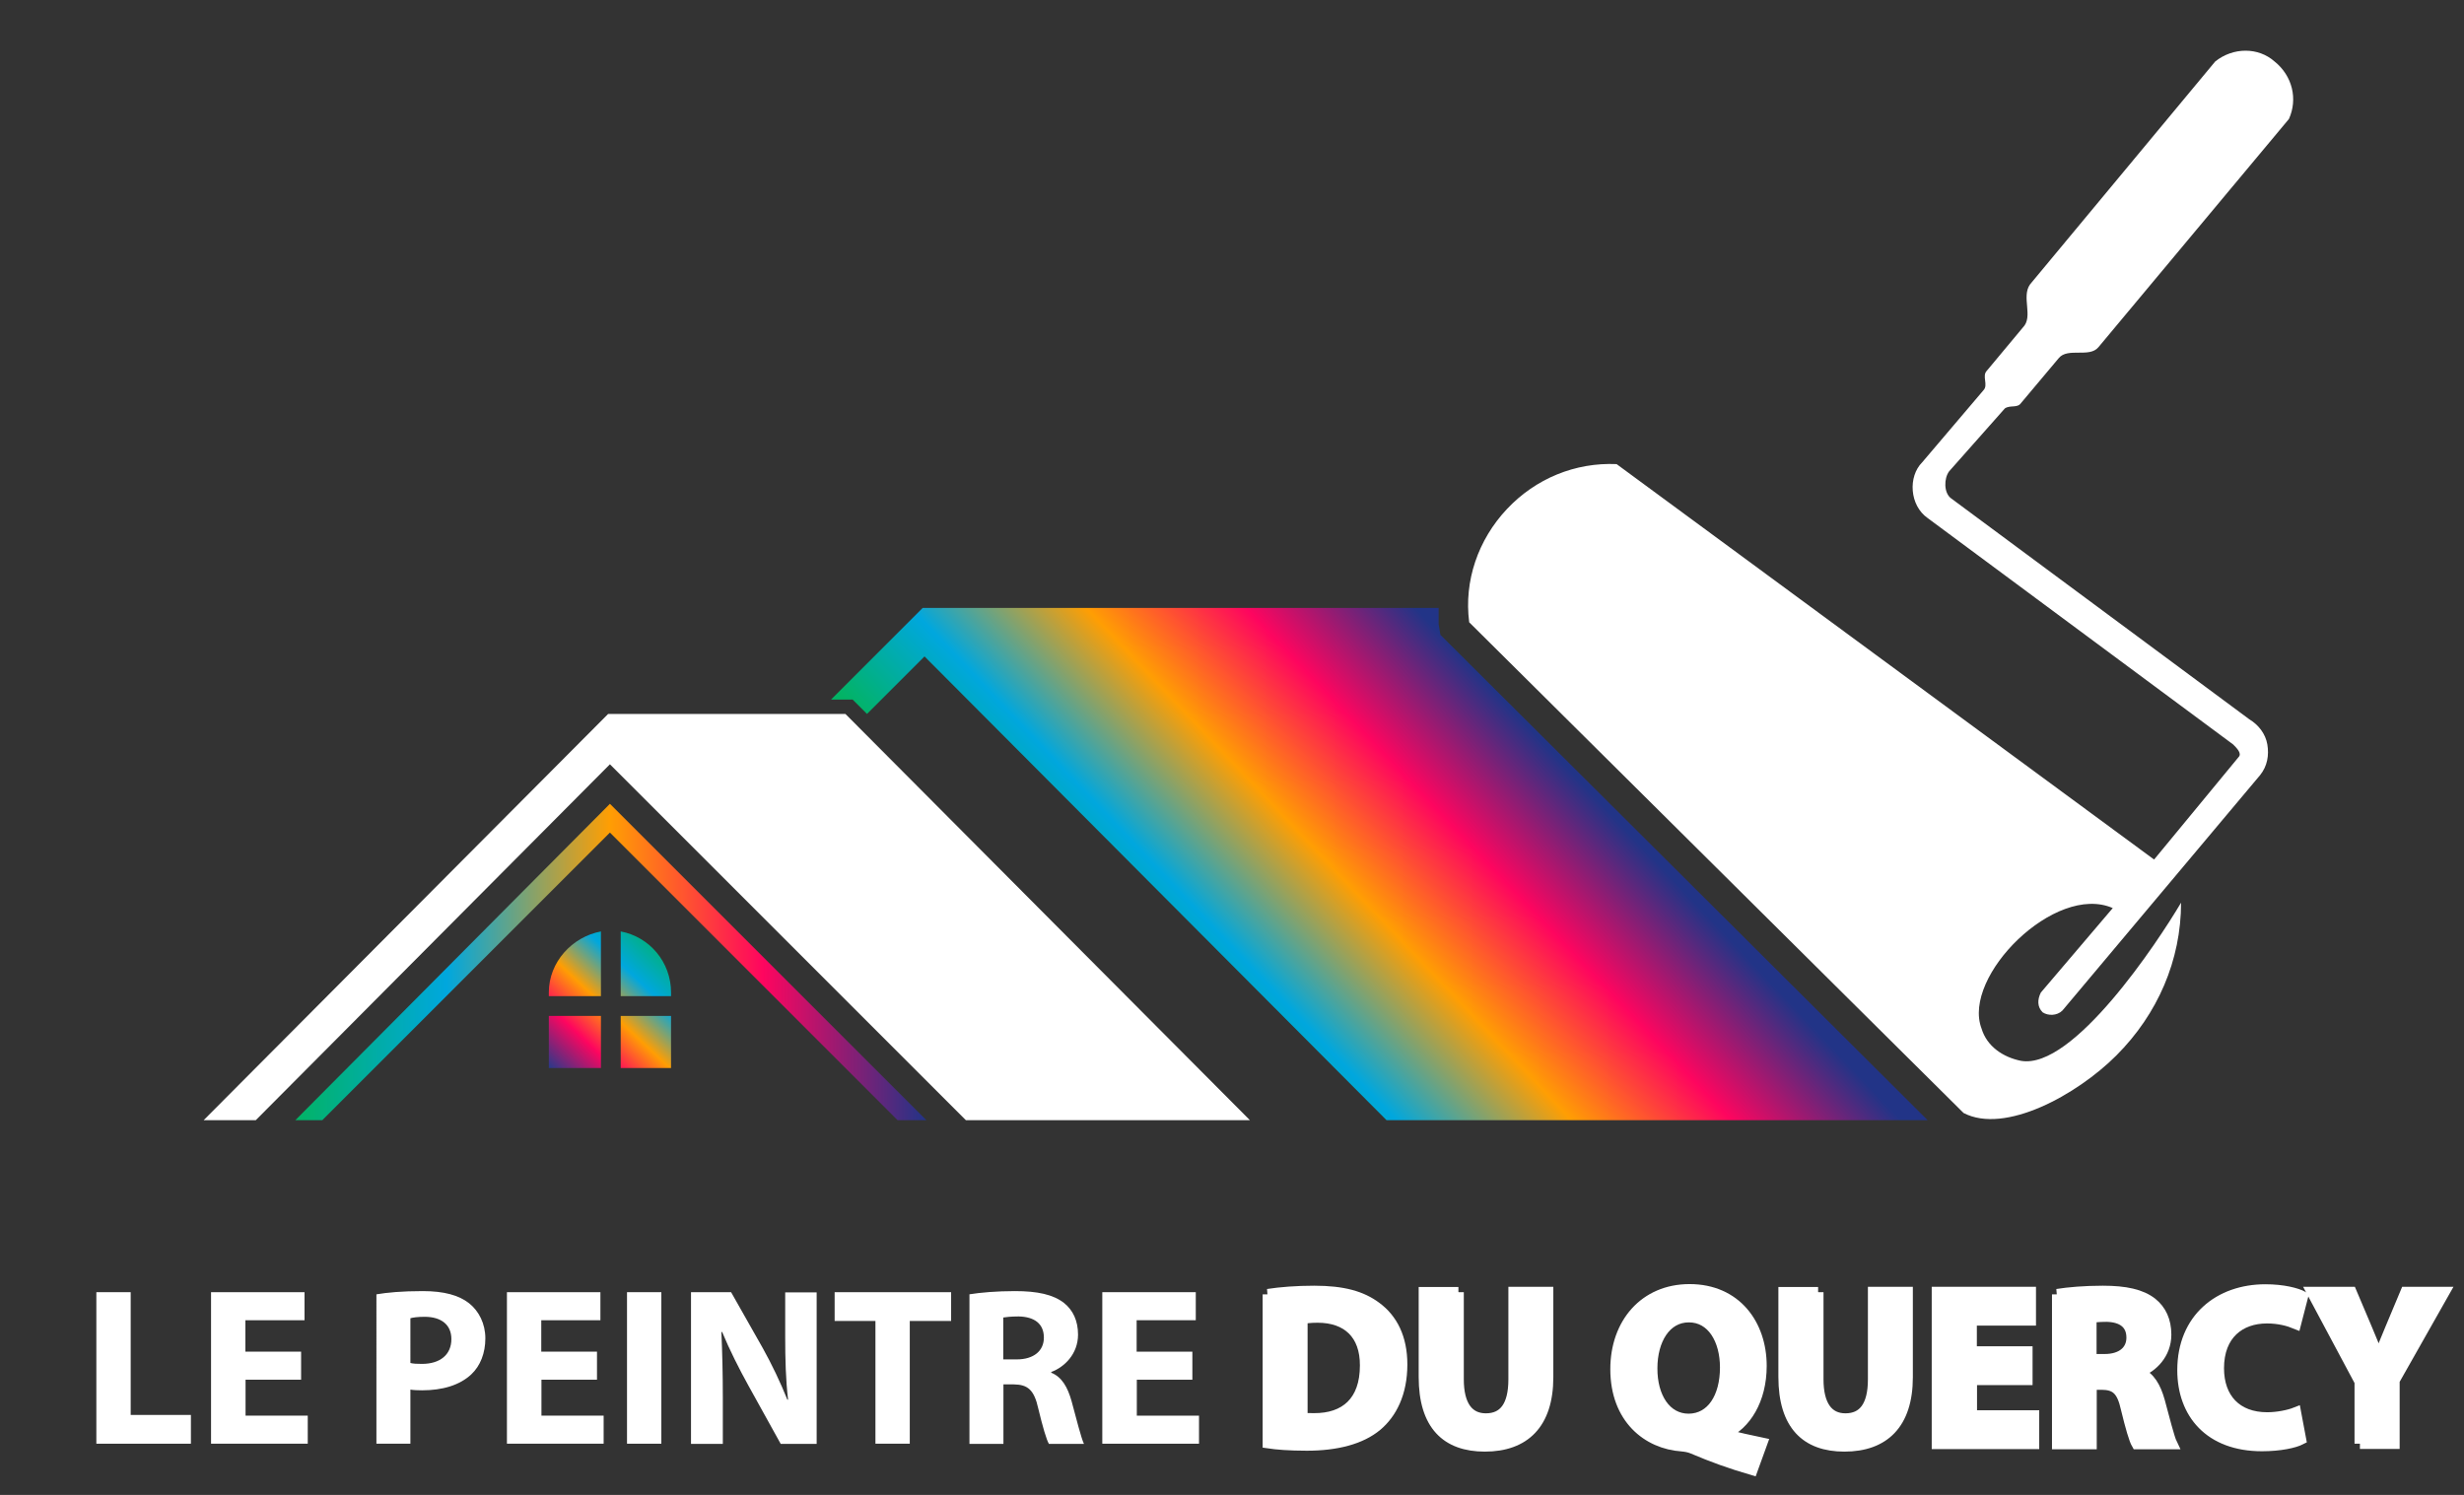
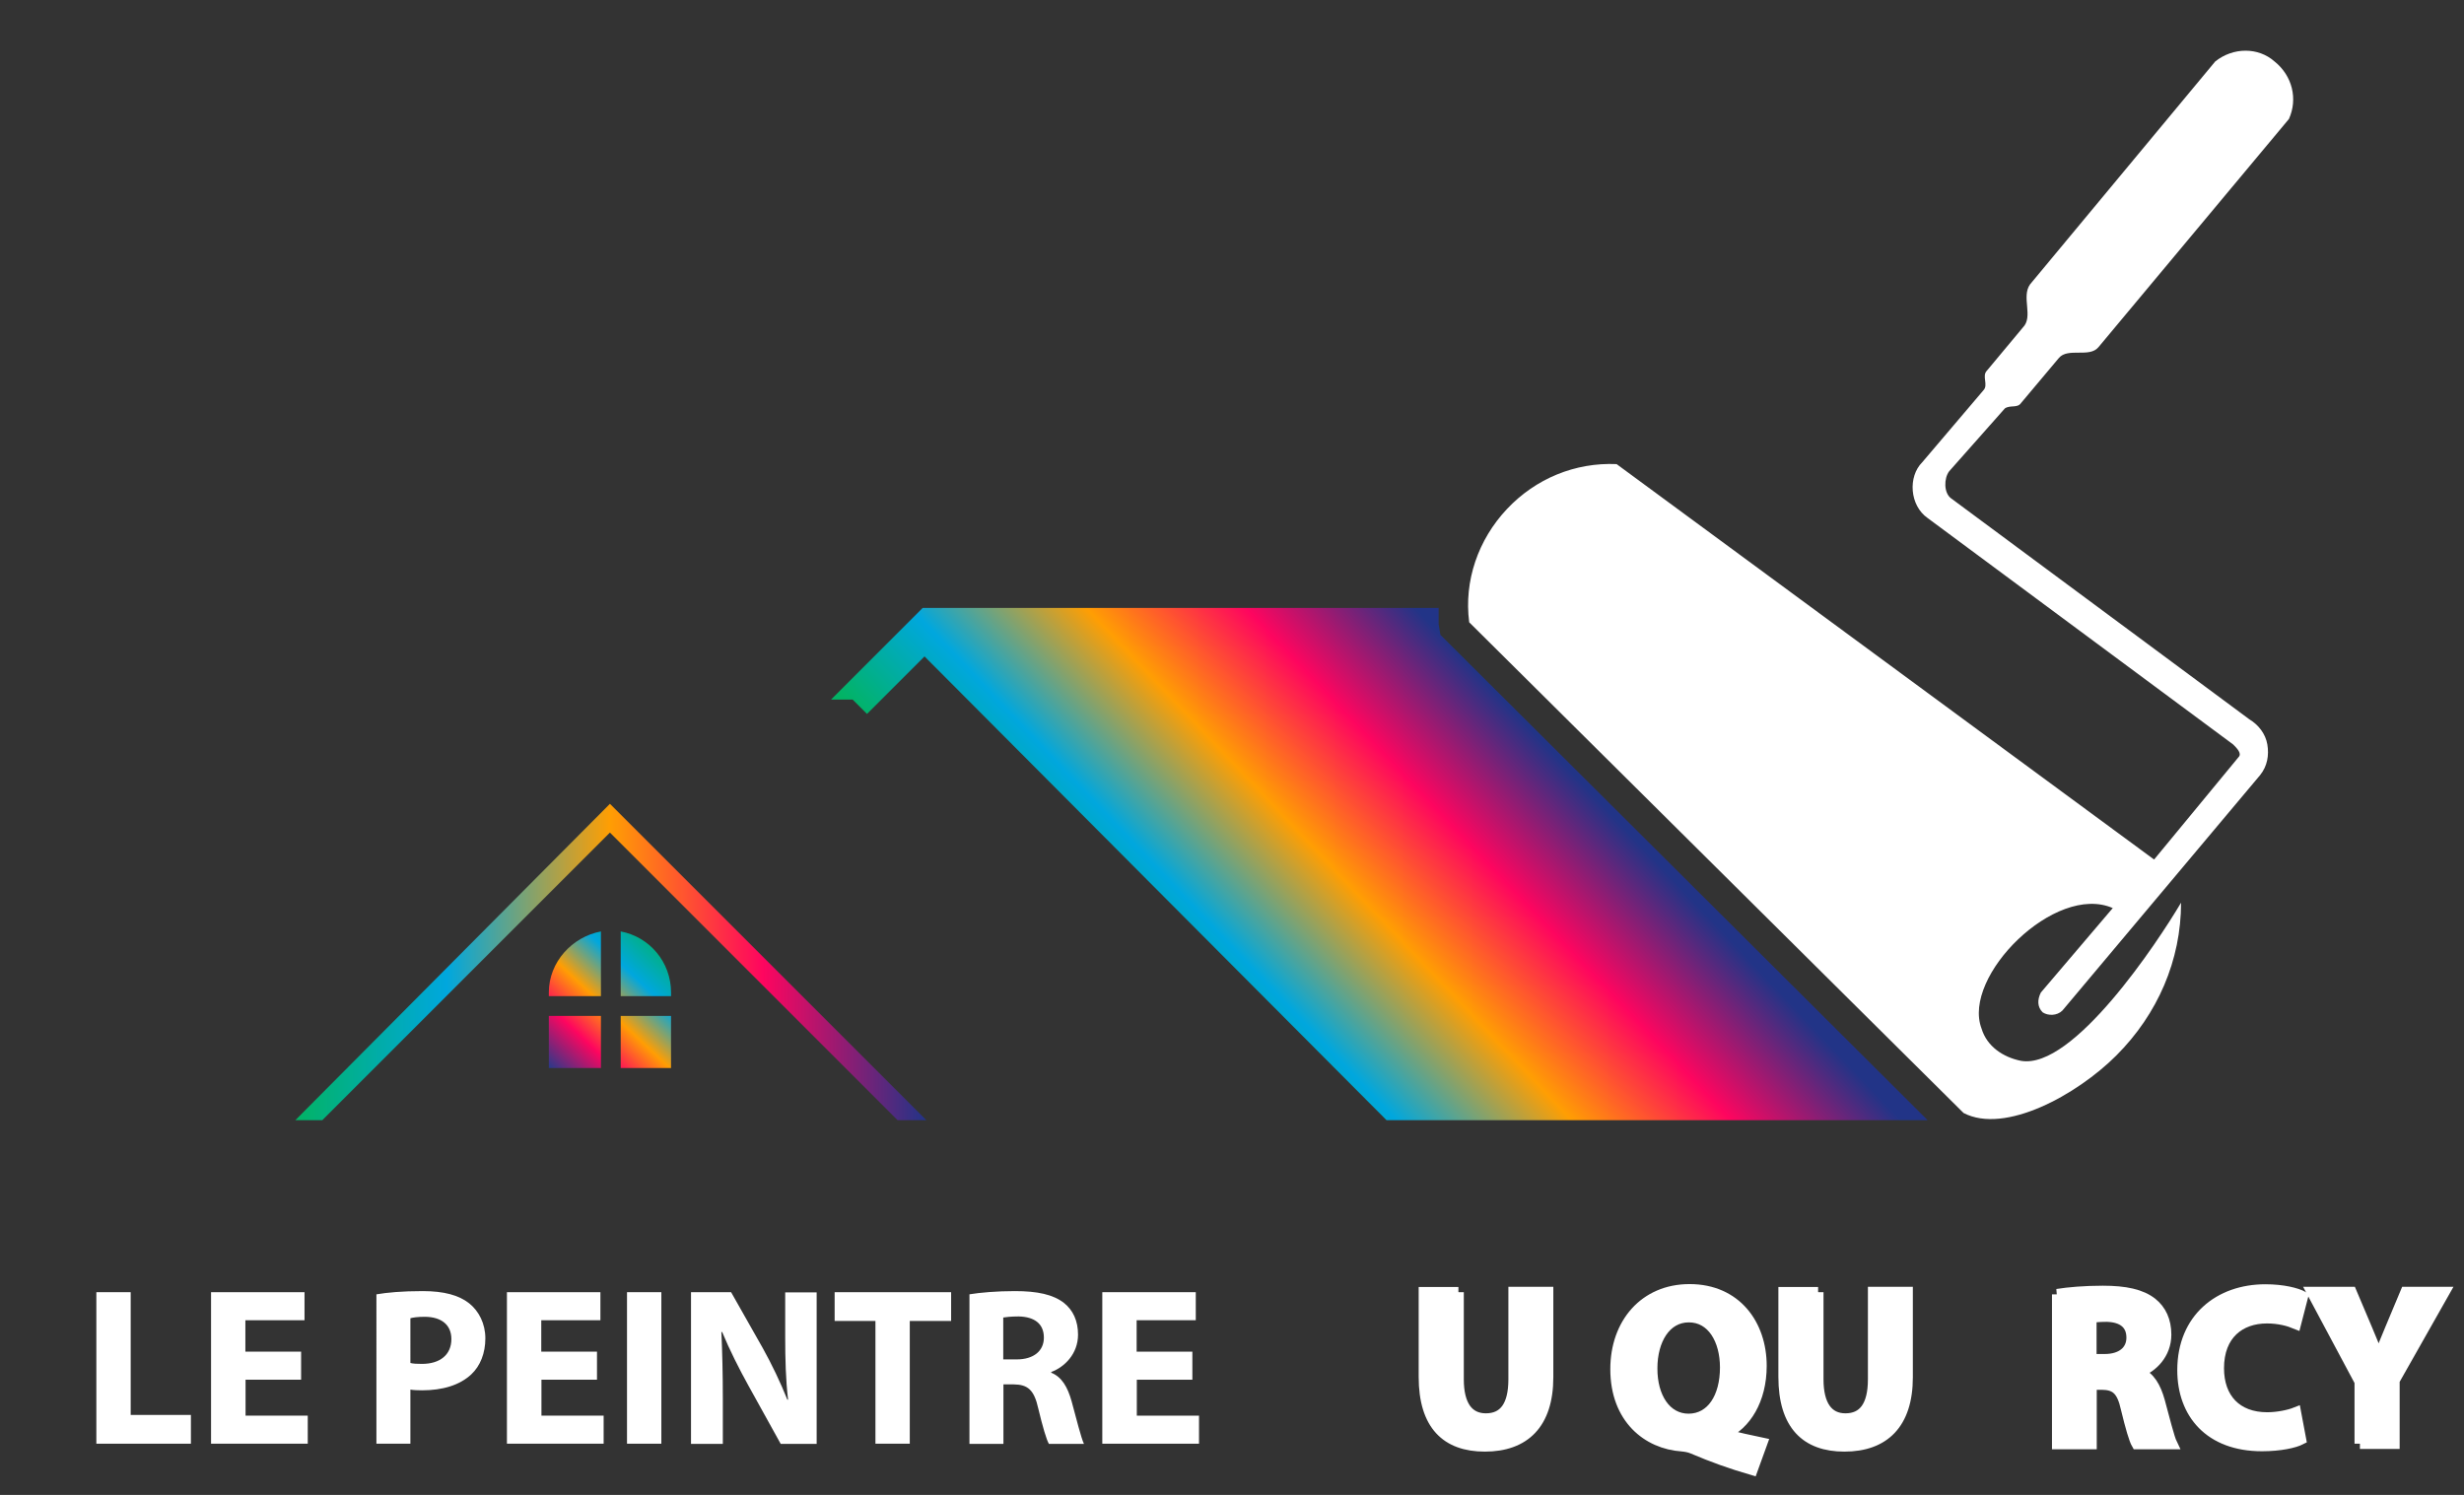
<svg xmlns="http://www.w3.org/2000/svg" version="1.1" id="Layer_1" x="0px" y="0px" width="1370.7px" height="831.7px" viewBox="0 0 1370.7 831.7" enable-background="new 0 0 1370.7 831.7" xml:space="preserve">
  <rect x="0" y="0" width="1370.7" height="831.7" fill="#333333" stroke="none" />
  <linearGradient id="SVGID_1_" gradientUnits="userSpaceOnUse" x1="-645.434" y1="2815.37" x2="646.069" y2="2826.11" gradientTransform="matrix(1 0 0 -1 694 3694.488)">
    <stop offset="0" style="stop-color:#283989" />
    <stop offset="0.259" style="stop-color:#FE055F" />
    <stop offset="0.478" style="stop-color:#FF9E03" />
    <stop offset="0.722" style="stop-color:#00A7DE" />
    <stop offset="1" style="stop-color:#02B365" />
  </linearGradient>
-   <path display="none" fill="url(#SVGID_1_)" d="M392.3,885.2c0-11-8-15-17-17c-3-1-10-2-12-5c0-1,0-1,0-2c0-4,4-5,7-5c5,0,10,2,14,5  l6-9c-6-5-12-7-20-7c-10,0-19,6-19,17s8,14,18,17c4,1,11,2,11,7c0,4-4,5-8,5c-6,0-11-3-16-7l-7,9c6,6,14,9,23,9  C383.3,902.2,392.3,896.2,392.3,885.2z M486.3,901.2v-11h-30v-11h26v-11h-26v-11h30v-11h-42v55H486.3z M586.3,901.2l-13-20  c7-3,11-9,11-17c0-12-8-18-20-18h-25v55h12v-18h9l12,18H586.3z M572.3,865.2c0,5-4,8-9,8h-12v-16h12  C568.3,857.2,572.3,859.2,572.3,865.2z M687.3,846.2h-13l-14,39l-14-39h-14l23,55h10L687.3,846.2z M750.3,901.2v-55h-12v55H750.3z   M854.3,892.2l-8-8c-4,4-8,7-14,7c-10,0-16-8-16-18c0-9,6-17,16-17c6,0,10,3,14,6l8-8c-7-7-14-9-22-9c-16,0-29,12-29,28s12,29,28,29  C841.3,902.2,847.3,899.2,854.3,892.2z M947.3,901.2v-11h-30v-11h26v-11h-26v-11h30v-11h-42v55H947.3z M1039.3,885.2  c0-11-8-15-17-17c-4-1-12-2-12-7c0-4,4-5,7-5c5,0,10,2,14,5l7-9c-6-5-13-7-21-7c-10,0-19,6-19,17s9,14,18,17c4,1,11,2,11,7  c0,4-4,5-8,5c-6,0-11-3-16-7l-7,9c6,6,15,9,23,9C1030.3,902.2,1039.3,896.2,1039.3,885.2z" />
  <g>
    <path fill-rule="evenodd" clip-rule="evenodd" fill="#FFFFFF" d="M1198.3,478.2l-299-220c-23-1-45,8-61,25s-24,40-21,63l275,273   c23,12,63-10,85-32c23-23,36-53,36-85c-13,22-60,93-89,88c-10-2-19-8-22-18c-11-29,41-81,73-67l-40,47c-2,4-2,8,1,11c3,2,8,2,11-1   l110-131c4-5,5-11,4-17s-5-11-10-14l-166-123c-4-3-4-11-1-15l31-35c3-2,7,0,9-3l21-25c5-6,17,0,22-6l106-127c5-11,2-24-8-32   c-9-8-23-8-33,0l-103,124c-5,7,2,18-4,24l-20,24c-3,3,1,8-2,11l-34,40c-8,8-7,24,3,31l170,126c2,2,5,5,3,7L1198.3,478.2z" />
-     <polygon fill-rule="evenodd" clip-rule="evenodd" fill="#FFFFFF" points="537.3,623.2 695.3,623.2 470.3,397.2 338.3,397.2    113.3,623.2 142.3,623.2 339.3,425.2  " />
    <linearGradient id="SVGID_2_" gradientUnits="userSpaceOnUse" x1="-178.683" y1="3159.244" x2="-529.258" y2="3159.244" gradientTransform="matrix(1 0 0 -1 694 3694.488)">
      <stop offset="0" style="stop-color:#223487" />
      <stop offset="0.259" style="stop-color:#FE055F" />
      <stop offset="0.502" style="stop-color:#FF9E03" />
      <stop offset="0.761" style="stop-color:#00A7DE" />
      <stop offset="1" style="stop-color:#02B365" />
    </linearGradient>
    <polygon fill-rule="evenodd" clip-rule="evenodd" fill="url(#SVGID_2_)" points="179.3,623.2 339.3,463.2 499.3,623.2 515.3,623.2    339.3,447.2 164.3,623.2  " />
    <linearGradient id="SVGID_3_" gradientUnits="userSpaceOnUse" x1="-384.426" y1="3096.381" x2="-318.26" y2="3166.467" gradientTransform="matrix(1 0 0 -1 694 3694.488)">
      <stop offset="0" style="stop-color:#283989" />
      <stop offset="0.259" style="stop-color:#FE055F" />
      <stop offset="0.478" style="stop-color:#FF9E03" />
      <stop offset="0.722" style="stop-color:#00A7DE" />
      <stop offset="1" style="stop-color:#02B365" />
    </linearGradient>
    <path fill-rule="evenodd" clip-rule="evenodd" fill="url(#SVGID_3_)" d="M345.3,518.2c16,3,28,17,28,34v2h-28V518.2z M373.3,565.2   v29h-28v-29H373.3z M334.3,594.2h-29v-29h29V594.2z M305.3,554.2v-2c0-17,13-31,29-34v36H305.3z" />
    <linearGradient id="SVGID_4_" gradientUnits="userSpaceOnUse" x1="167.202" y1="3278.585" x2="-25.186" y2="3096.167" gradientTransform="matrix(1 0 0 -1 694 3694.488)">
      <stop offset="0" style="stop-color:#223487" />
      <stop offset="0.259" style="stop-color:#FE055F" />
      <stop offset="0.502" style="stop-color:#FF9E03" />
      <stop offset="0.769" style="stop-color:#00A7DE" />
      <stop offset="1" style="stop-color:#02B365" />
    </linearGradient>
    <path fill-rule="evenodd" clip-rule="evenodd" fill="url(#SVGID_4_)" d="M514.3,365.2l257,258h301l-271-270l-1-6c0-3,0-6,0-9h-287   l-51,51h12l8,8L514.3,365.2z" />
  </g>
  <path fill="#FFFFFF" d="M53.6,718.9h19.1v68.3h33.5v16H53.6V718.9z" />
  <path fill="#FFFFFF" d="M167.6,767.6h-31v20h34.6v15.6h-53.8v-84.3h52v15.6h-32.9v17.5h31V767.6z" />
  <path fill="#FFFFFF" d="M209.4,720.1c5.9-1,14.1-1.8,25.8-1.8c11.8,0,20.1,2.3,25.8,6.8c5.4,4.3,9,11.3,9,19.5s-2.8,15.3-7.8,20  c-6.5,6.1-16.1,8.9-27.4,8.9c-2.5,0-4.8-0.1-6.5-0.4v30.1h-18.9V720.1z M228.3,758.3c1.6,0.4,3.6,0.5,6.4,0.5  c10.1,0,16.4-5.1,16.4-13.8c0-7.8-5.4-12.4-14.9-12.4c-3.9,0-6.5,0.4-7.9,0.8V758.3z" />
  <path fill="#FFFFFF" d="M332.2,767.6h-31v20h34.6v15.6h-53.8v-84.3h52v15.6h-32.9v17.5h31V767.6z" />
  <path fill="#FFFFFF" d="M367.9,718.9v84.3h-19.1v-84.3H367.9z" />
  <path fill="#FFFFFF" d="M384.4,803.2v-84.3h22.3l17.5,30.9c5,8.9,10,19.4,13.8,28.9h0.4c-1.3-11.1-1.6-22.5-1.6-35.1v-24.6h17.5  v84.3h-20l-18-32.5c-5-9-10.5-19.9-14.6-29.8l-0.4,0.1c0.5,11.1,0.8,23,0.8,36.8v25.4H384.4z" />
  <path fill="#FFFFFF" d="M486.9,734.9h-22.6v-16h64.8v16h-23v68.3h-19.1V734.9z" />
  <path fill="#FFFFFF" d="M539.2,720.1c6.1-1,15.3-1.8,25.4-1.8c12.5,0,21.3,1.9,27.3,6.6c5,4,7.8,9.9,7.8,17.6  c0,10.8-7.6,18.1-14.9,20.8v0.4c5.9,2.4,9.1,8,11.3,15.8c2.6,9.5,5.3,20.5,6.9,23.8h-19.5c-1.4-2.4-3.4-9.3-5.9-19.6  c-2.3-10.5-5.9-13.4-13.6-13.5h-5.8v33.1h-18.9V720.1z M558.1,756.3h7.5c9.5,0,15.1-4.8,15.1-12.1c0-7.8-5.3-11.6-14-11.8  c-4.6,0-7.3,0.4-8.6,0.6V756.3z" />
  <path fill="#FFFFFF" d="M663.4,767.6h-31v20h34.6v15.6h-53.8v-84.3h52v15.6h-32.9v17.5h31V767.6z" />
-   <path fill="#FFFFFF" stroke="#FFFFFF" stroke-width="6" stroke-miterlimit="10" d="M705.3,720.1c7-1.1,16.1-1.8,25.8-1.8  c16,0,26.4,2.9,34.5,9c8.8,6.5,14.3,16.9,14.3,31.8c0,16.1-5.9,27.3-14,34.1c-8.9,7.4-22.4,10.9-38.9,10.9c-9.9,0-16.9-0.6-21.6-1.3  V720.1z M724.4,788.8c1.6,0.4,4.3,0.4,6.6,0.4c17.3,0.1,28.5-9.4,28.5-29.5c0.1-17.5-10.1-26.8-26.5-26.8c-4.3,0-7,0.4-8.6,0.8  V788.8z" />
  <path fill="#FFFFFF" stroke="#FFFFFF" stroke-width="6" stroke-miterlimit="10" d="M811.3,718.9v48.5c0,14.5,5.5,21.9,15.3,21.9  c10,0,15.5-7,15.5-21.9v-48.5h19v47.3c0,26-13.1,38.4-35.1,38.4c-21.3,0-33.8-11.8-33.8-38.6v-47H811.3z" />
  <path fill="#FFFFFF" stroke="#FFFFFF" stroke-width="6" stroke-miterlimit="10" d="M974.8,817.7c-12-3.5-22-7.1-33.3-11.9  c-1.9-0.8-3.9-1.1-5.9-1.3c-19-1.3-36.8-15.3-36.8-42.8c0-25.3,16-44.3,41.1-44.3c25.8,0,39.9,19.5,39.9,42.5  c0,19.1-8.9,32.6-20,37.6v0.5c6.5,1.9,13.8,3.4,20.4,4.8L974.8,817.7z M959.8,760.8c0-15.4-7.3-28.1-20.3-28.1s-20.5,12.8-20.5,28.5  c-0.1,16,7.6,28.3,20.4,28.3C952.3,789.4,959.8,777.3,959.8,760.8z" />
  <path fill="#FFFFFF" stroke="#FFFFFF" stroke-width="6" stroke-miterlimit="10" d="M1011.4,718.9v48.5c0,14.5,5.5,21.9,15.2,21.9  c10,0,15.5-7,15.5-21.9v-48.5h19v47.3c0,26-13.1,38.4-35.1,38.4c-21.2,0-33.7-11.8-33.7-38.6v-47H1011.4z" />
-   <path fill="#FFFFFF" stroke="#FFFFFF" stroke-width="6" stroke-miterlimit="10" d="M1127.8,767.6h-31v20h34.6v15.6h-53.8v-84.3h52  v15.6h-32.9v17.5h31V767.6z" />
  <path fill="#FFFFFF" stroke="#FFFFFF" stroke-width="6" stroke-miterlimit="10" d="M1144.4,720.1c6.1-1,15.3-1.8,25.4-1.8  c12.5,0,21.3,1.9,27.3,6.6c5,4,7.8,9.9,7.8,17.6c0,10.8-7.6,18.1-14.9,20.8v0.4c5.9,2.4,9.1,8,11.3,15.8c2.6,9.5,5.3,20.5,6.9,23.8  h-19.5c-1.4-2.4-3.4-9.3-5.9-19.6c-2.3-10.5-5.9-13.4-13.6-13.5h-5.8v33.1h-18.9V720.1z M1163.3,756.3h7.5c9.5,0,15.1-4.8,15.1-12.1  c0-7.8-5.3-11.6-14-11.8c-4.6,0-7.3,0.4-8.6,0.6V756.3z" />
  <path fill="#FFFFFF" stroke="#FFFFFF" stroke-width="6" stroke-miterlimit="10" d="M1279.9,800.8c-3.5,1.8-11.4,3.6-21.6,3.6  c-29.1,0-44.1-18.1-44.1-42.1c0-28.8,20.5-44.8,46-44.8c9.9,0,17.4,2,20.8,3.8l-3.9,15.1c-3.9-1.6-9.3-3.1-16-3.1  c-15.1,0-26.9,9.1-26.9,27.9c0,16.9,10,27.5,27,27.5c5.8,0,12.1-1.3,15.9-2.8L1279.9,800.8z" />
  <path fill="#FFFFFF" stroke="#FFFFFF" stroke-width="6" stroke-miterlimit="10" d="M1312.8,803.2v-34.5l-26.6-49.8h21.8l8.6,20.3  c2.6,6.1,4.4,10.6,6.5,16.1h0.3c1.9-5.3,3.9-10.1,6.4-16.1l8.5-20.3h21.4l-27.8,49.1v35.1H1312.8z" />
</svg>